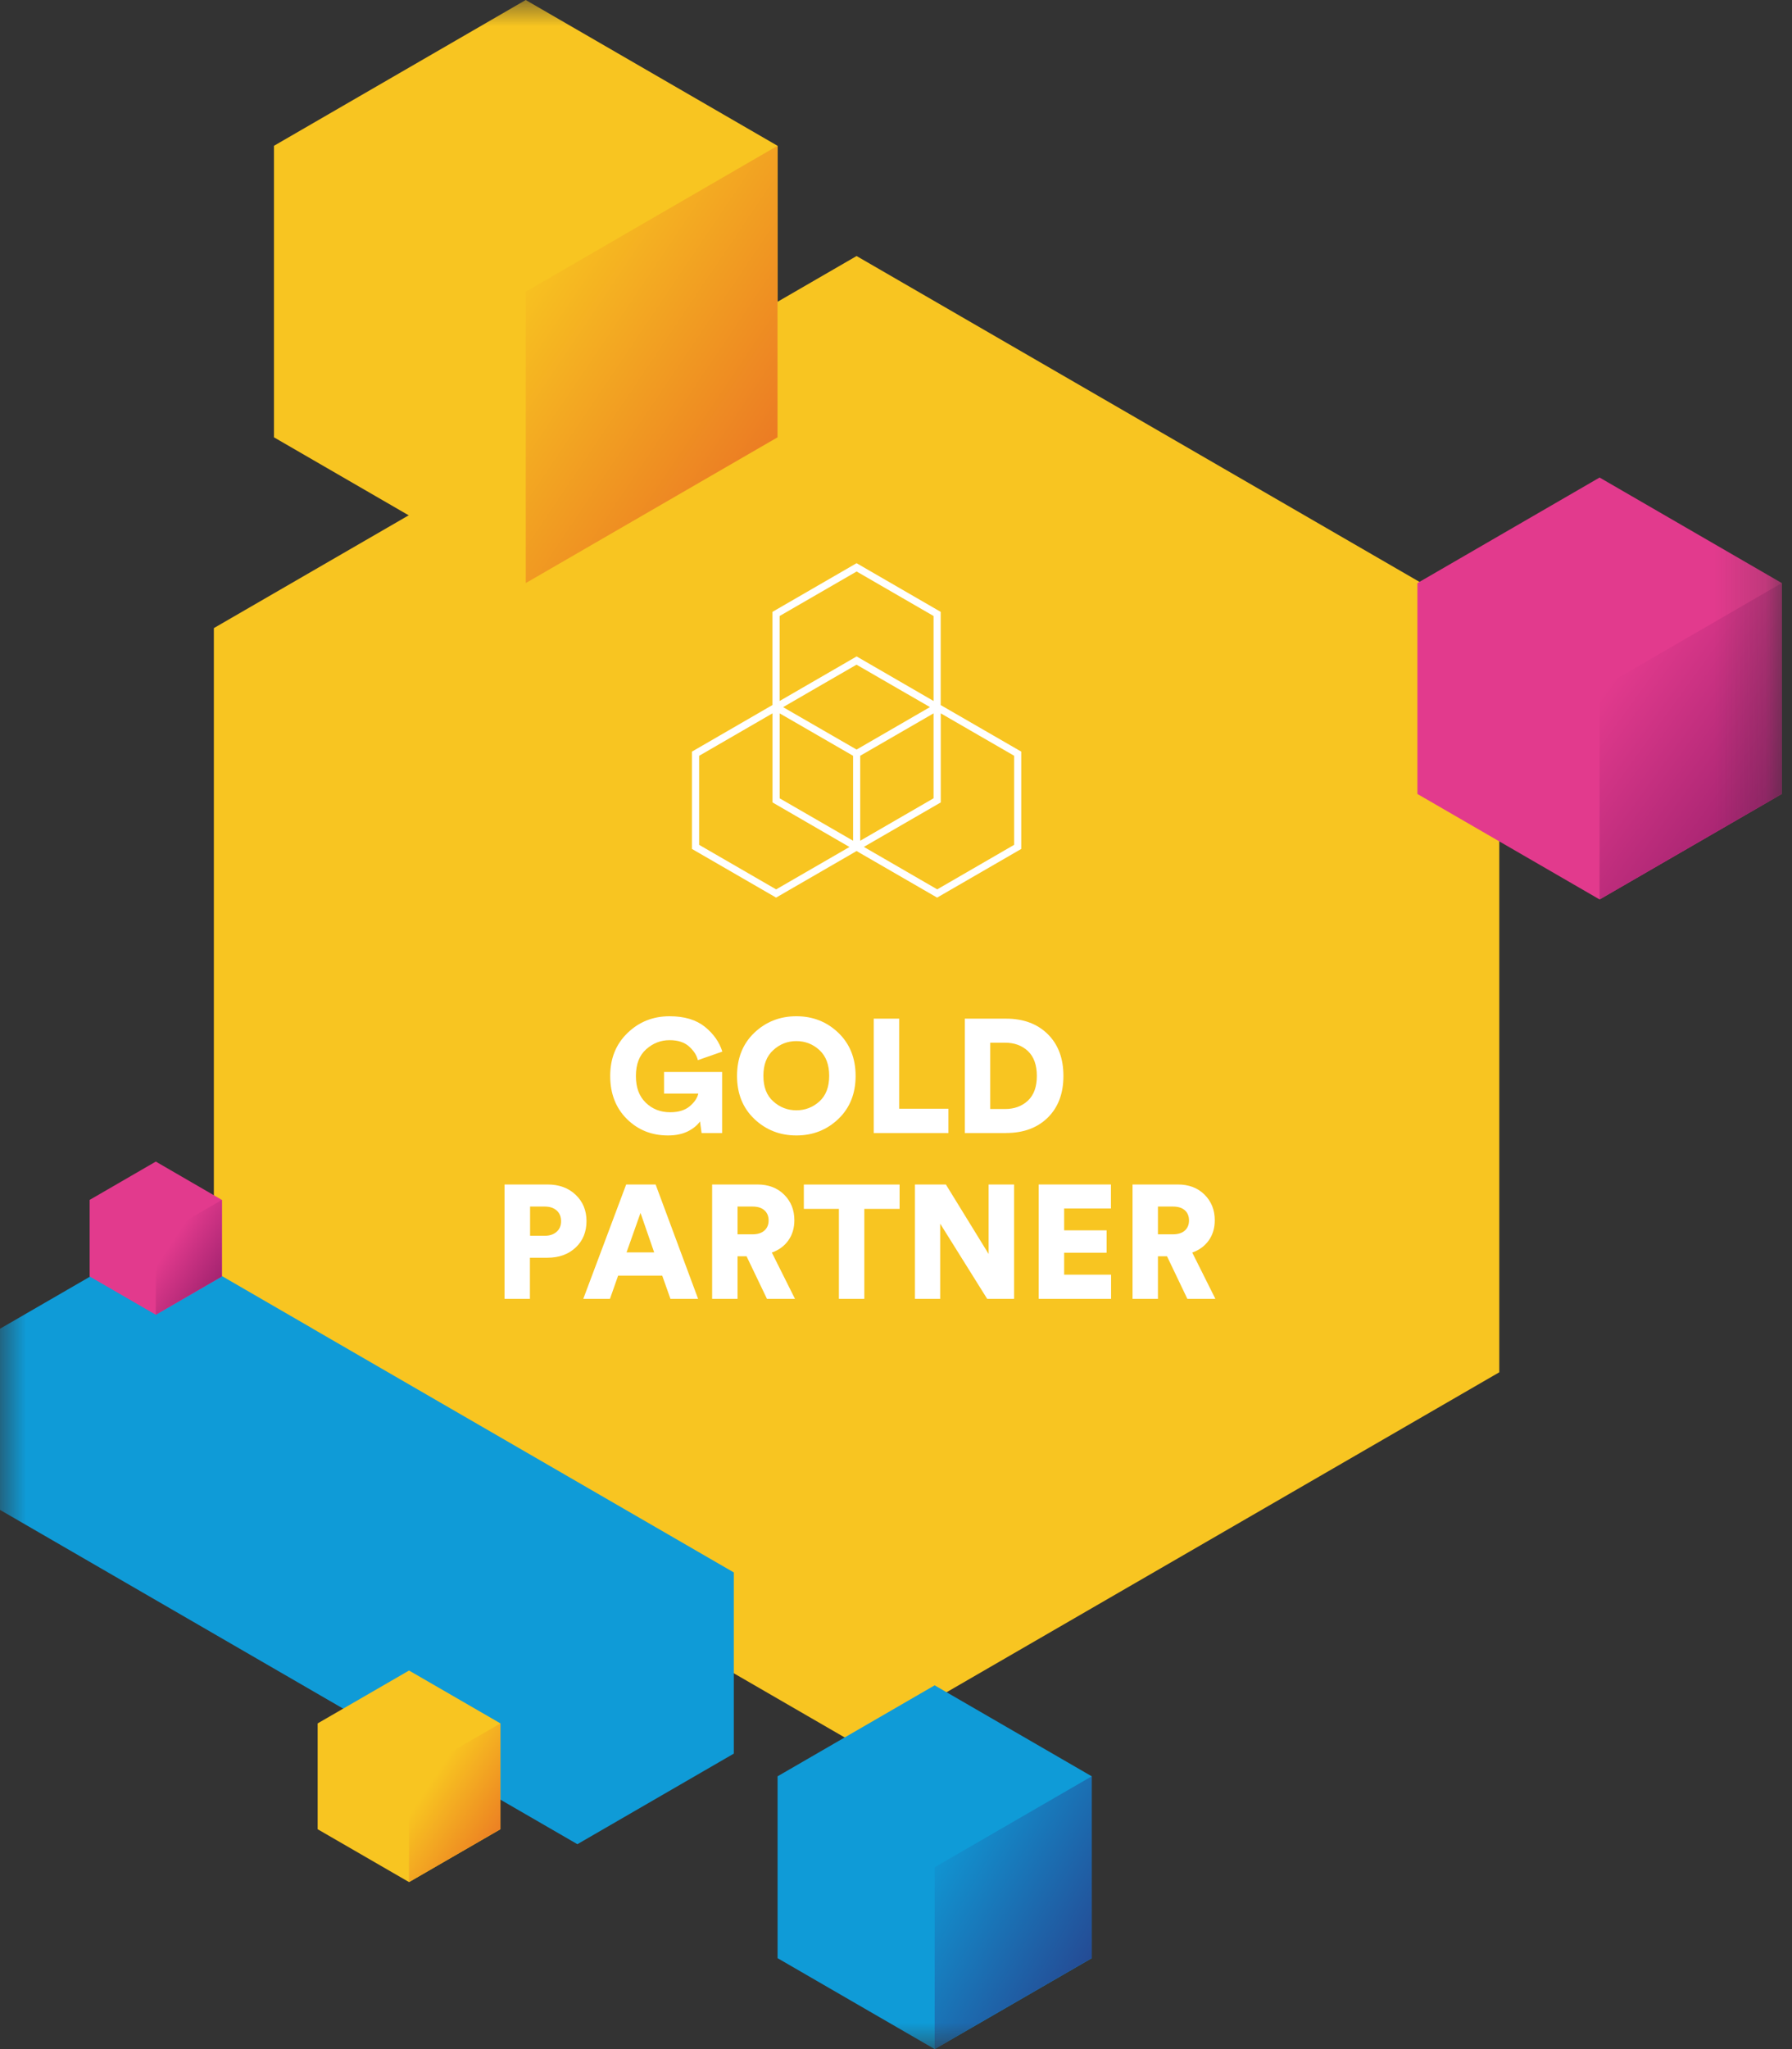
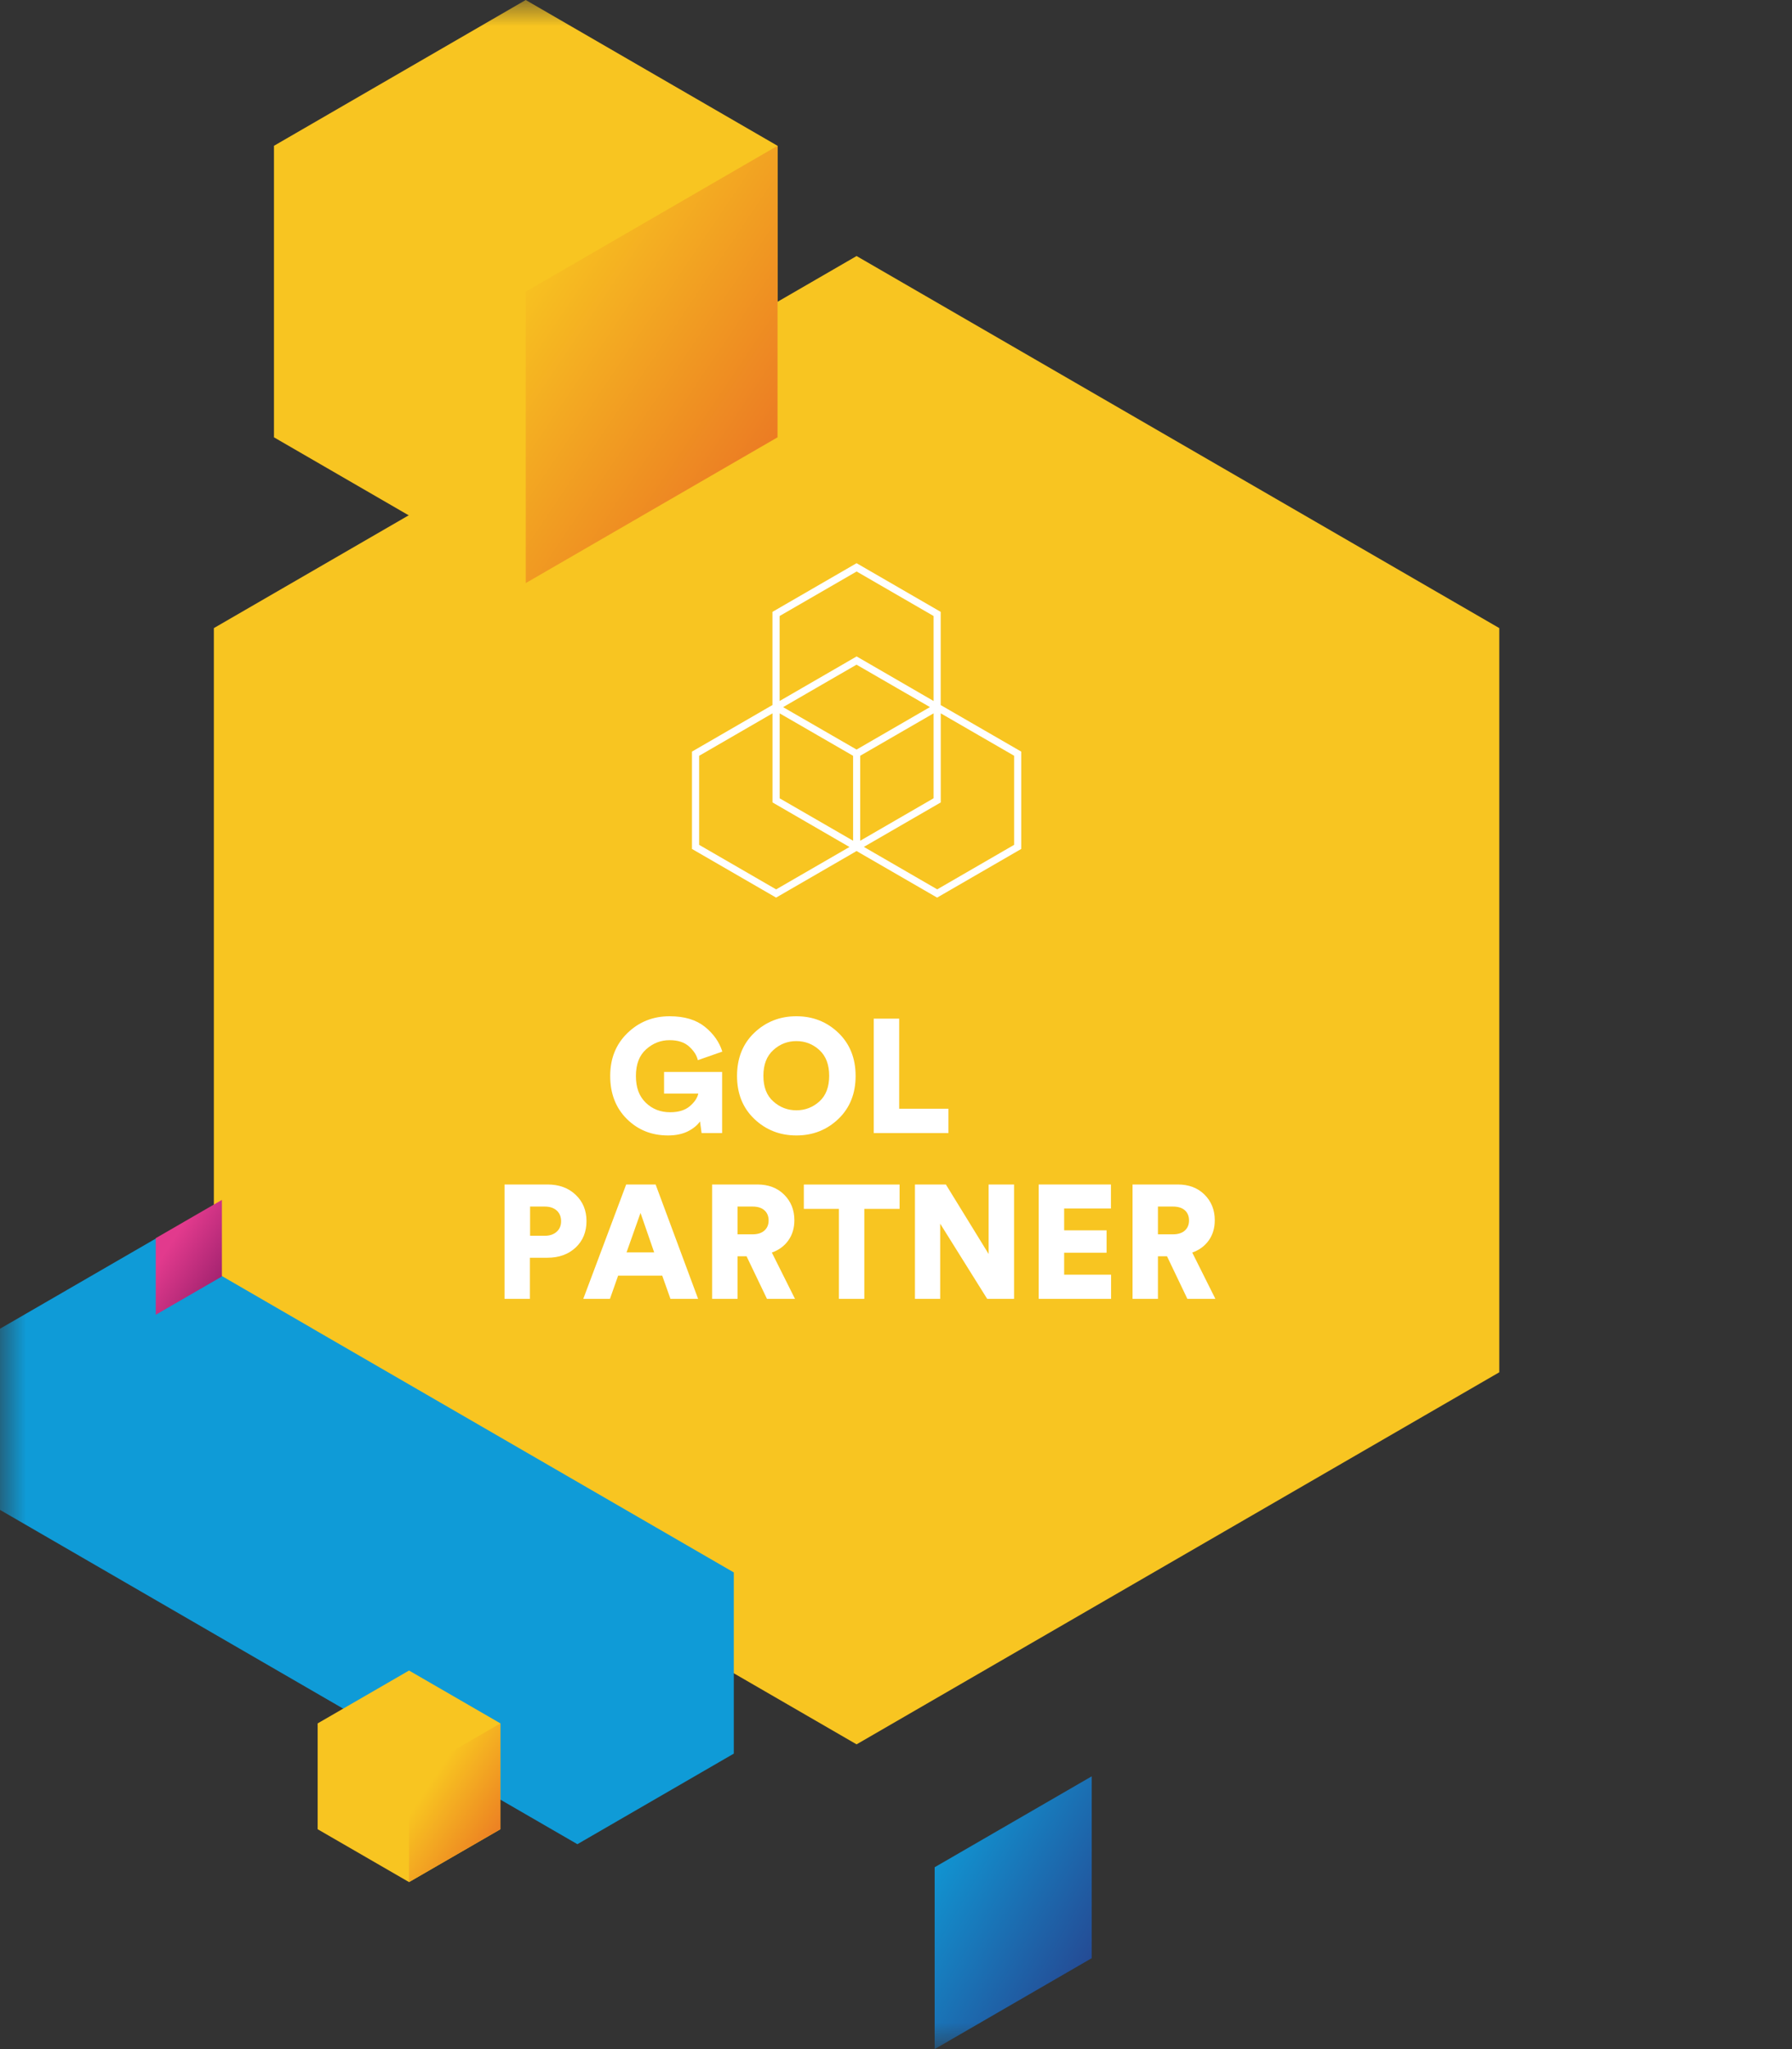
<svg xmlns="http://www.w3.org/2000/svg" width="35" height="40" viewBox="0 0 35 40" fill="none">
  <rect x="0" y="0" width="35" height="40" fill="#333333" stroke="none" />
  <g id="hM2W1EvSEK953J1UhgJN 1" clip-path="url(#clip0_2264_12053)">
    <g id="Clip path group">
      <mask id="mask0_2264_12053" style="mask-type:luminance" maskUnits="userSpaceOnUse" x="0" y="0" width="35" height="40">
        <g id="clip0_2765_53530">
          <path id="Vector" d="M34.8 0H0V40H34.8V0Z" fill="white" />
        </g>
      </mask>
      <g mask="url(#mask0_2264_12053)">
        <g id="Group">
          <path id="Vector_2" d="M29.283 26.788V12.261L16.73 4.998L4.177 12.261V26.788L16.73 34.051L29.283 26.788Z" fill="#F8C521" />
          <path id="Vector_3" d="M5.351 2.846V8.537L10.268 11.382L15.186 8.537V2.846L10.268 0L5.351 2.846Z" fill="#F8C521" />
          <path id="Vector_4" d="M10.269 11.382V5.693L15.186 2.846V8.537L10.269 11.382Z" fill="url(#paint0_linear_2264_12053)" />
-           <path id="Vector_5" d="M27.684 11.382V15.499L31.242 17.558L34.801 15.499V11.382L31.242 9.322L27.684 11.382Z" fill="#E23A8D" />
-           <path id="Vector_6" d="M31.241 17.558V13.442L34.8 11.382V15.499L31.241 17.558Z" fill="url(#paint1_linear_2264_12053)" />
          <path id="Vector_7" d="M14.106 22.118H13.703L13.672 21.891C13.617 21.969 13.537 22.034 13.43 22.087C13.323 22.139 13.195 22.165 13.046 22.165C12.728 22.165 12.46 22.058 12.243 21.843C12.027 21.628 11.918 21.348 11.918 21.004C11.918 20.66 12.031 20.382 12.256 20.165C12.481 19.947 12.755 19.838 13.078 19.838C13.367 19.838 13.596 19.907 13.766 20.043C13.936 20.18 14.05 20.342 14.108 20.528L13.63 20.695C13.608 20.6 13.551 20.512 13.459 20.429C13.368 20.346 13.241 20.305 13.077 20.305C12.905 20.305 12.753 20.364 12.62 20.483C12.487 20.601 12.42 20.775 12.42 21.004C12.42 21.232 12.484 21.4 12.611 21.524C12.739 21.649 12.898 21.712 13.089 21.712C13.253 21.712 13.38 21.672 13.473 21.594C13.565 21.515 13.62 21.433 13.639 21.347H12.97V20.925H14.104V22.118H14.106Z" fill="white" />
          <path id="Vector_8" d="M14.395 21.004C14.395 20.658 14.507 20.376 14.732 20.161C14.958 19.946 15.232 19.838 15.554 19.838C15.877 19.838 16.15 19.946 16.375 20.162C16.599 20.378 16.711 20.659 16.711 21.003C16.711 21.347 16.599 21.627 16.375 21.842C16.15 22.057 15.877 22.165 15.554 22.165C15.232 22.165 14.958 22.057 14.732 21.842C14.507 21.627 14.395 21.347 14.395 21.003V21.004ZM15.104 20.498C14.974 20.615 14.91 20.782 14.91 21.001C14.91 21.22 14.974 21.386 15.104 21.501C15.232 21.616 15.383 21.674 15.554 21.674C15.726 21.674 15.876 21.616 16.004 21.501C16.131 21.386 16.195 21.219 16.195 21.001C16.195 20.782 16.131 20.615 16.004 20.498C15.876 20.381 15.726 20.323 15.554 20.323C15.383 20.323 15.232 20.381 15.104 20.498Z" fill="white" />
          <path id="Vector_9" d="M18.524 22.118H17.065V19.885H17.562V21.643H18.524V22.118Z" fill="white" />
-           <path id="Vector_10" d="M19.648 22.118H18.844V19.885H19.652C19.989 19.885 20.259 19.986 20.464 20.187C20.668 20.389 20.77 20.66 20.77 21.003C20.77 21.345 20.668 21.616 20.464 21.817C20.259 22.018 19.988 22.117 19.649 22.117L19.648 22.118ZM19.34 21.649H19.629C19.811 21.649 19.96 21.594 20.077 21.485C20.193 21.375 20.251 21.215 20.251 21.003C20.251 20.791 20.193 20.628 20.077 20.518C19.96 20.409 19.811 20.354 19.629 20.354H19.34V21.649Z" fill="white" />
          <path id="Vector_11" d="M10.692 24.552H10.35V25.355H9.854V23.122H10.692C10.919 23.122 11.102 23.189 11.243 23.323C11.385 23.458 11.455 23.629 11.455 23.837C11.455 24.045 11.385 24.221 11.243 24.353C11.102 24.485 10.918 24.552 10.692 24.552ZM10.353 24.123H10.642C10.736 24.123 10.812 24.098 10.871 24.046C10.93 23.995 10.959 23.925 10.959 23.84C10.959 23.754 10.931 23.682 10.873 23.63C10.815 23.579 10.738 23.553 10.642 23.553H10.353V24.123Z" fill="white" />
          <path id="Vector_12" d="M13.095 25.355L12.934 24.901H12.073L11.913 25.355H11.392L12.23 23.122H12.805L13.635 25.355H13.095ZM12.51 23.677L12.237 24.448H12.777L12.51 23.677Z" fill="white" />
          <path id="Vector_13" d="M14.98 25.355L14.581 24.523H14.405V25.355H13.909V23.122H14.792C15.007 23.122 15.182 23.188 15.315 23.32C15.448 23.453 15.515 23.619 15.515 23.82C15.515 23.972 15.476 24.103 15.398 24.213C15.32 24.323 15.213 24.402 15.075 24.451L15.527 25.355H14.98ZM14.405 24.095H14.698C14.798 24.095 14.876 24.07 14.93 24.021C14.985 23.972 15.012 23.906 15.012 23.824C15.012 23.742 14.985 23.674 14.93 23.626C14.876 23.577 14.798 23.553 14.698 23.553H14.405V24.095V24.095Z" fill="white" />
          <path id="Vector_14" d="M17.57 23.598H16.881V25.355H16.385V23.598H15.7V23.123H17.57V23.598Z" fill="white" />
          <path id="Vector_15" d="M19.806 25.355H19.281L18.363 23.887V25.355H17.87V23.122H18.474L19.309 24.479V23.122H19.806V25.355H19.806Z" fill="white" />
          <path id="Vector_16" d="M21.701 25.355H20.287V23.122H21.698V23.591H20.784V24.017H21.613V24.454H20.784V24.883H21.701V25.355V25.355Z" fill="white" />
          <path id="Vector_17" d="M23.191 25.355L22.793 24.523H22.616V25.355H22.12V23.122H23.003C23.218 23.122 23.393 23.188 23.526 23.32C23.659 23.453 23.726 23.619 23.726 23.82C23.726 23.972 23.687 24.103 23.609 24.213C23.531 24.323 23.424 24.402 23.286 24.451L23.738 25.355H23.191ZM22.616 24.095H22.909C23.009 24.095 23.087 24.07 23.142 24.021C23.196 23.972 23.223 23.906 23.223 23.824C23.223 23.742 23.196 23.674 23.142 23.626C23.087 23.577 23.009 23.553 22.909 23.553H22.616V24.095V24.095Z" fill="white" />
-           <path id="Vector_18" d="M15.187 34.675V38.225L18.255 40L21.323 38.225V34.675L18.255 32.899L15.187 34.675Z" fill="#0F9BD7" />
          <path id="Vector_19" d="M18.255 40V36.45L21.323 34.675V38.225L18.255 40Z" fill="url(#paint2_linear_2264_12053)" />
          <path id="Vector_20" d="M0 25.938L3.056 24.17L6.111 25.938V25.939L14.332 30.695V34.232L11.277 36L8.22 34.232L0 29.474V25.938Z" fill="#0F9BD7" />
          <path id="Vector_21" d="M18.373 13.763V11.944L16.73 10.994L15.087 11.944V13.763L15.017 13.803L13.515 14.672V16.572L15.158 17.522L16.661 16.653L16.73 16.612L16.799 16.653L18.303 17.522L19.946 16.572V14.672L18.372 13.763H18.373ZM17.713 13.543L18.163 13.803L16.73 14.632L16.075 14.254L15.295 13.804L15.934 13.434L16.729 12.975L17.712 13.543H17.713ZM15.227 13.925L15.975 14.357L16.662 14.754V16.412L15.228 15.584V13.925L15.227 13.925ZM18.234 15.583L16.801 16.412V14.753L18.234 13.925V15.583ZM16.731 11.156L18.234 12.025V13.684L16.731 12.814L15.227 13.684V12.025L16.731 11.156ZM15.158 17.361L13.655 16.492V14.754L15.088 13.925V15.664L16.591 16.534L15.158 17.362V17.361ZM19.807 16.492L18.305 17.361L16.872 16.532L18.374 15.664V13.925L19.807 14.753V16.491V16.492Z" fill="white" />
          <path id="Vector_22" d="M6.204 33.642V35.708L7.989 36.74L9.774 35.708V33.642L7.989 32.61L6.204 33.642Z" fill="#F8C521" />
          <path id="Vector_23" d="M7.988 36.74V34.675L9.773 33.642V35.708L7.988 36.74Z" fill="url(#paint3_linear_2264_12053)" />
-           <path id="Vector_24" d="M1.751 23.423V24.918L3.043 25.665L4.334 24.918V23.423L3.043 22.675L1.751 23.423Z" fill="#E23A8D" />
          <path id="Vector_25" d="M3.042 25.665V24.17L4.334 23.423V24.918L3.042 25.665Z" fill="url(#paint4_linear_2264_12053)" />
        </g>
      </g>
    </g>
  </g>
  <defs>
    <linearGradient id="paint0_linear_2264_12053" x1="15.312" y1="8.866" x2="10.07" y2="5.329" gradientUnits="userSpaceOnUse">
      <stop stop-color="#EB7823" />
      <stop offset="1" stop-color="#F8C521" />
    </linearGradient>
    <linearGradient id="paint1_linear_2264_12053" x1="34.875" y1="15.817" x2="31.43" y2="13.326" gradientUnits="userSpaceOnUse">
      <stop stop-color="#9D216D" />
      <stop offset="1" stop-color="#E23A8D" />
    </linearGradient>
    <linearGradient id="paint2_linear_2264_12053" x1="21.696" y1="38.459" x2="17.952" y2="36.267" gradientUnits="userSpaceOnUse">
      <stop stop-color="#27428D" />
      <stop offset="1" stop-color="#0F9BD7" />
    </linearGradient>
    <linearGradient id="paint3_linear_2264_12053" x1="9.897" y1="35.867" x2="8.367" y2="34.853" gradientUnits="userSpaceOnUse">
      <stop stop-color="#EB7823" />
      <stop offset="1" stop-color="#F8C521" />
    </linearGradient>
    <linearGradient id="paint4_linear_2264_12053" x1="4.424" y1="25.034" x2="3.315" y2="24.3" gradientUnits="userSpaceOnUse">
      <stop stop-color="#9D216D" />
      <stop offset="1" stop-color="#E23A8D" />
    </linearGradient>
    <clipPath id="clip0_2264_12053">
      <rect width="35" height="40" fill="white" />
    </clipPath>
  </defs>
</svg>